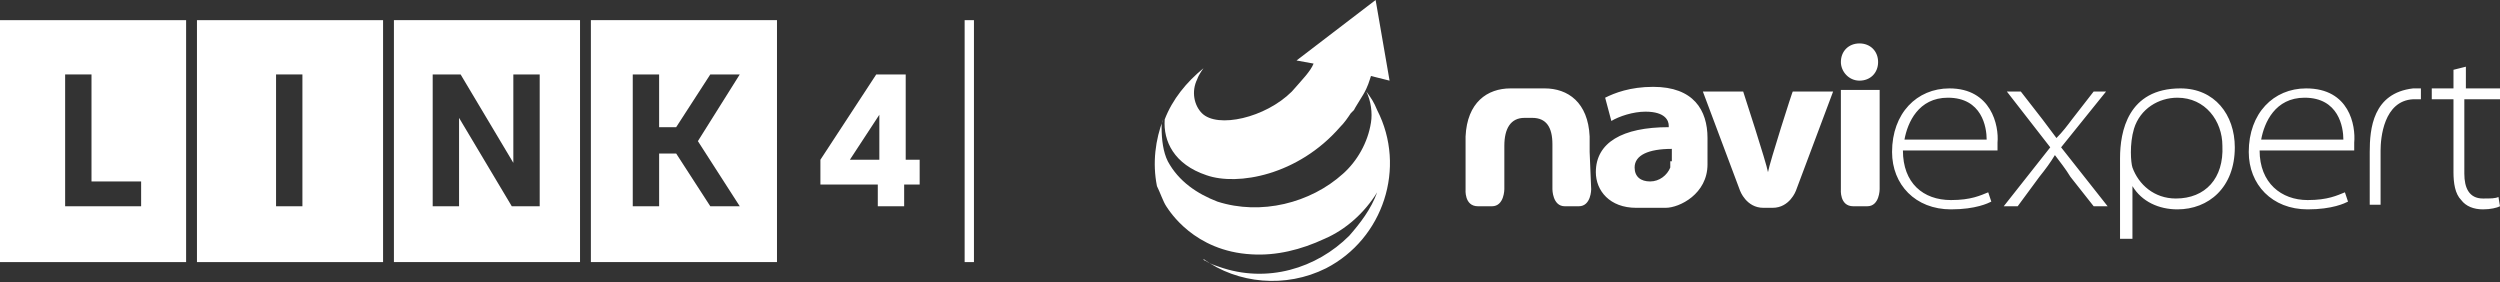
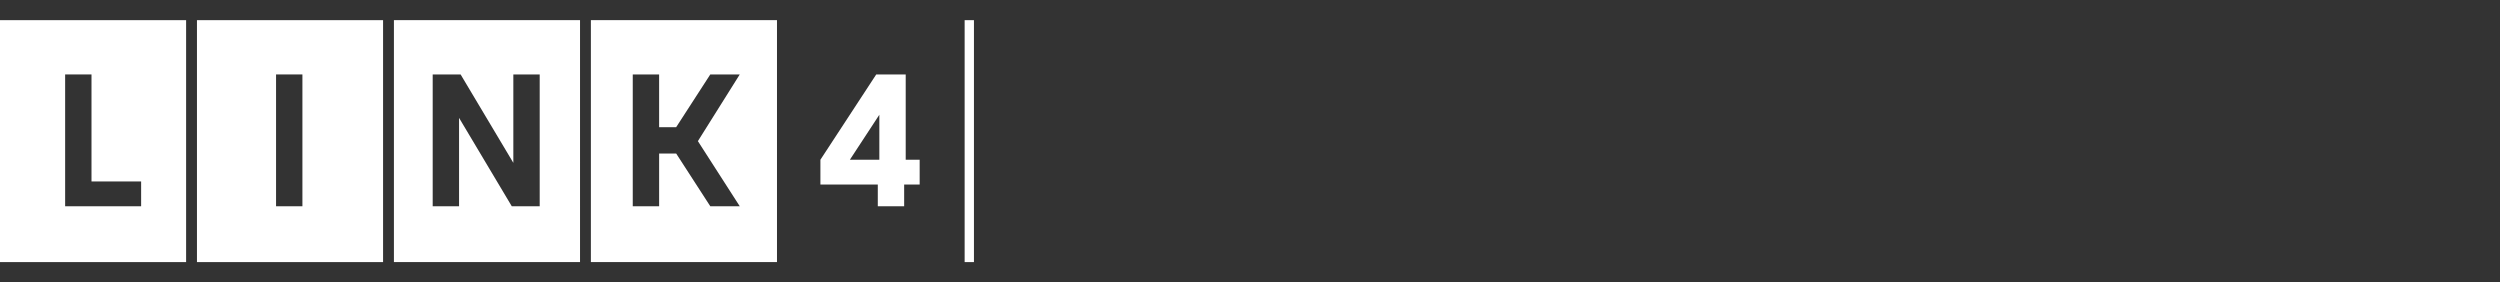
<svg xmlns="http://www.w3.org/2000/svg" version="1.1" id="Warstwa_1" x="0px" y="0px" viewBox="0 0 161.2 18.2" style="enable-background:new 0 0 161.2 18.2;" xml:space="preserve">
  <rect x="0" y="0" width="161.2" height="18.2" fill="#333333" stroke="none" />
  <style type="text/css">
	.st0{fill:#FFFFFF;}
	.st1{fill-rule:evenodd;clip-rule:evenodd;fill:#FFFFFF;}
</style>
  <path class="st0" d="M25.4,1.3v15.6h12V1.3H25.4z M34.9,13.3h-1.7H33l-3.4-5.7v5.7h-1.7V4.8h0l0,0h1.8l3.4,5.7V4.8h1.7V13.3z" />
  <path class="st0" d="M38.1,1.3v15.6h12V1.3H38.1z M47.7,13.3h-1.9l-2.2-3.4h-1.1v3.4h-1.7V4.8h1.7v3.4h1.1l2.2-3.4h1.9L45,9.1  L47.7,13.3z" />
  <path class="st0" d="M12.7,1.3v15.6h12V1.3H12.7z M19.5,13.3h-1.7V4.8h1.7V13.3z" />
  <path class="st0" d="M0,1.3v15.6h12V1.3H0z M9.1,13.3H5.9H4.2v-1.5V4.8h1.7v6.9h3.2V13.3z" />
  <rect x="62.2" y="1.3" class="st0" width="0.6" height="15.6" />
  <path class="st0" d="M59.4,10.3h-1V4.8h-1.9l-3.6,5.5h0v1.6h3.7v1.4h1.7v-1.4h1V10.3z M54.8,10.3l1.9-2.9v2.9H54.8z" />
  <g>
-     <path class="st0" d="M106.6,5.6c-1.5,0-2.5,0.4-3.1,0.7l0.4,1.5c0.5-0.3,1.4-0.6,2.2-0.6c1.3,0,1.5,0.6,1.5,0.9v0.1   c-3,0-4.7,1-4.7,2.9c0,1.2,0.9,2.3,2.6,2.3c0.5,0,0.8,0,1.9,0c0.9,0,2.7-0.9,2.7-2.8V8.9C110.1,7.1,109.2,5.6,106.6,5.6z    M107.7,10.4c0,0.1,0,0.3,0,0.4c-0.2,0.5-0.7,0.9-1.3,0.9c-0.6,0-1-0.3-1-0.9c0-0.8,0.9-1.2,2.4-1.2V10.4z M125.7,5.7   c-2.1,0-3.7,1.6-3.7,4.1c0,2.1,1.5,3.7,3.8,3.7c1.6,0,2.4-0.4,2.6-0.5l-0.2-0.6c-0.5,0.2-1.1,0.5-2.4,0.5c-1.8,0-3.1-1.1-3.1-3.2   h6.1c0-0.1,0-0.2,0-0.5C128.9,8.1,128.4,5.7,125.7,5.7z M122.8,9c0.2-1.1,0.9-2.7,2.8-2.7c2.2,0,2.5,1.9,2.5,2.7H122.8z M155.6,5.7   c-2.6,0.3-2.8,2.6-2.8,4.1v3.4h0.7V9.7c0-0.8,0.2-3.2,2.1-3.3l0.2,0l0.3,0V5.7l-0.3,0L155.6,5.7z M161.3,6.4V5.7h-2.3V4.3l-0.8,0.2   v1.2h-1.4v0.7h1.4v4.7c0,0.7,0.1,1.4,0.5,1.8c0.3,0.4,0.8,0.6,1.4,0.6c0.5,0,0.9-0.1,1.1-0.2l-0.1-0.6c-0.2,0.1-0.5,0.1-1,0.1   c-0.9,0-1.2-0.7-1.2-1.6V6.4H161.3z M148.7,5.7c-2.1,0-3.7,1.6-3.7,4.1c0,2.1,1.5,3.7,3.8,3.7c1.6,0,2.4-0.4,2.6-0.5l-0.2-0.6   c-0.5,0.2-1.1,0.5-2.4,0.5c-1.7,0-3.1-1.1-3.1-3.2h6.1c0-0.1,0-0.2,0-0.5C151.9,8.1,151.5,5.7,148.7,5.7z M145.8,9   c0.2-1.1,0.9-2.7,2.8-2.7c2.2,0,2.5,1.9,2.5,2.7H145.8z M135.8,5.9h-0.8l-1.4,1.8c-0.3,0.4-0.6,0.8-1,1.2h0   c-0.3-0.4-0.6-0.8-0.9-1.2l-1.4-1.8h-0.9l2.8,3.6l-3,3.8h0.9l1.4-1.9c0.4-0.5,0.7-0.9,1-1.4h0c0.3,0.4,0.7,0.9,1,1.4l1.5,1.9h0.9   l-3-3.8L135.8,5.9z M140.6,5.7c-3.4,0-3.9,2.8-3.9,4.5v5.2h0.8V12h0c0.6,1,1.7,1.5,2.9,1.5c2,0,3.7-1.4,3.7-4   C144.1,7.4,142.8,5.7,140.6,5.7z M140.3,12.8c-1.4,0-2.4-0.9-2.8-2c-0.1-0.3-0.2-1.5,0.1-2.5c0.4-1.3,1.6-2,2.8-2   c1.8,0,2.9,1.5,2.9,3.1C143.4,11.5,142.2,12.8,140.3,12.8z M119.9,5.2c0.7,0,1.2-0.5,1.2-1.2c0-0.7-0.5-1.2-1.2-1.2   c-0.7,0-1.2,0.5-1.2,1.2C118.7,4.6,119.2,5.2,119.9,5.2z M121.1,5.8h-2.4v6.4c0,0-0.1,1.1,0.8,1.1h0.9c0.8,0,0.8-1.1,0.8-1.1V5.8z    M102.5,9.8c0-0.4,0-0.8,0-0.8c0-0.1,0-0.1,0-0.2V8.8h0c-0.1-2.2-1.4-3.1-2.9-3.1h-2.2c-1.5,0-2.8,0.9-2.9,3.1h0V9c0,0,0,0,0,0v0.8   l0,0v2.4c0,0-0.1,1.1,0.8,1.1h0.9c0.8,0,0.8-1.1,0.8-1.1V9.8h0V9.4c0-1.1,0.4-1.8,1.3-1.8h0.5c0.9,0,1.3,0.6,1.3,1.7v2.9   c0,0,0,1.1,0.8,1.1h0.9c0.8,0,0.8-1.1,0.8-1.1L102.5,9.8L102.5,9.8z M114,11.1L114,11.1L114,11.1c-0.1-0.6-1.6-5.2-1.6-5.2h-2.6   l2.4,6.4c0,0,0.4,1.1,1.5,1.1h0.6c1.1,0,1.5-1.1,1.5-1.1l2.4-6.4h-2.6C115.6,5.8,114.1,10.5,114,11.1z" />
-     <path class="st1" d="M77.8,11.3c2,0.7,5.9,0,8.6-3.1c0.3-0.3,0.5-0.6,0.7-0.9l0,0c0,0,0.1-0.1,0.2-0.2c0,0,0,0,0,0   c0.1-0.2,0.3-0.5,0.6-1c0.3-0.5,0.4-0.9,0.5-1.2l1.2,0.3L88.7,0l-5.1,3.9l1.1,0.2c-0.2,0.5-0.7,1-1.4,1.8c-1.7,1.7-4.8,2.4-5.8,1.4   c-0.5-0.5-0.7-1.4-0.3-2.2c0.1-0.3,0.4-0.7,0.4-0.7c-1.1,0.9-2,2-2.5,3.3C75,9.1,75.7,10.6,77.8,11.3z M88.1,5.9   c0.3,0.6,0.4,1.4,0.3,2c-0.2,1.3-0.9,2.5-1.8,3.3c-2.1,1.9-5.3,2.7-8.1,1.8c-1.3-0.5-2.5-1.3-3.2-2.6C75,9.8,74.9,9,74.9,8.2   c0-0.2,0-0.3,0.1-0.5c-0.5,1.3-0.7,2.8-0.4,4.3c0.2,0.4,0.4,1,0.6,1.3c0.2,0.3,1.8,2.9,5.5,3.1c1.6,0.1,3.2-0.3,4.7-1   c1.4-0.6,2.6-1.7,3.4-3c-0.4,1.1-1.1,2-1.8,2.8c-2.1,2.1-5.3,3.1-8.4,2c-0.3-0.1-0.6-0.2-0.9-0.4c0,0-0.1,0-0.1-0.1   c2.2,1.6,5.3,1.9,7.9,0.6c3.7-1.9,5.2-6.5,3.3-10.2C88.6,6.6,88.4,6.3,88.1,5.9z" />
-   </g>
+     </g>
</svg>